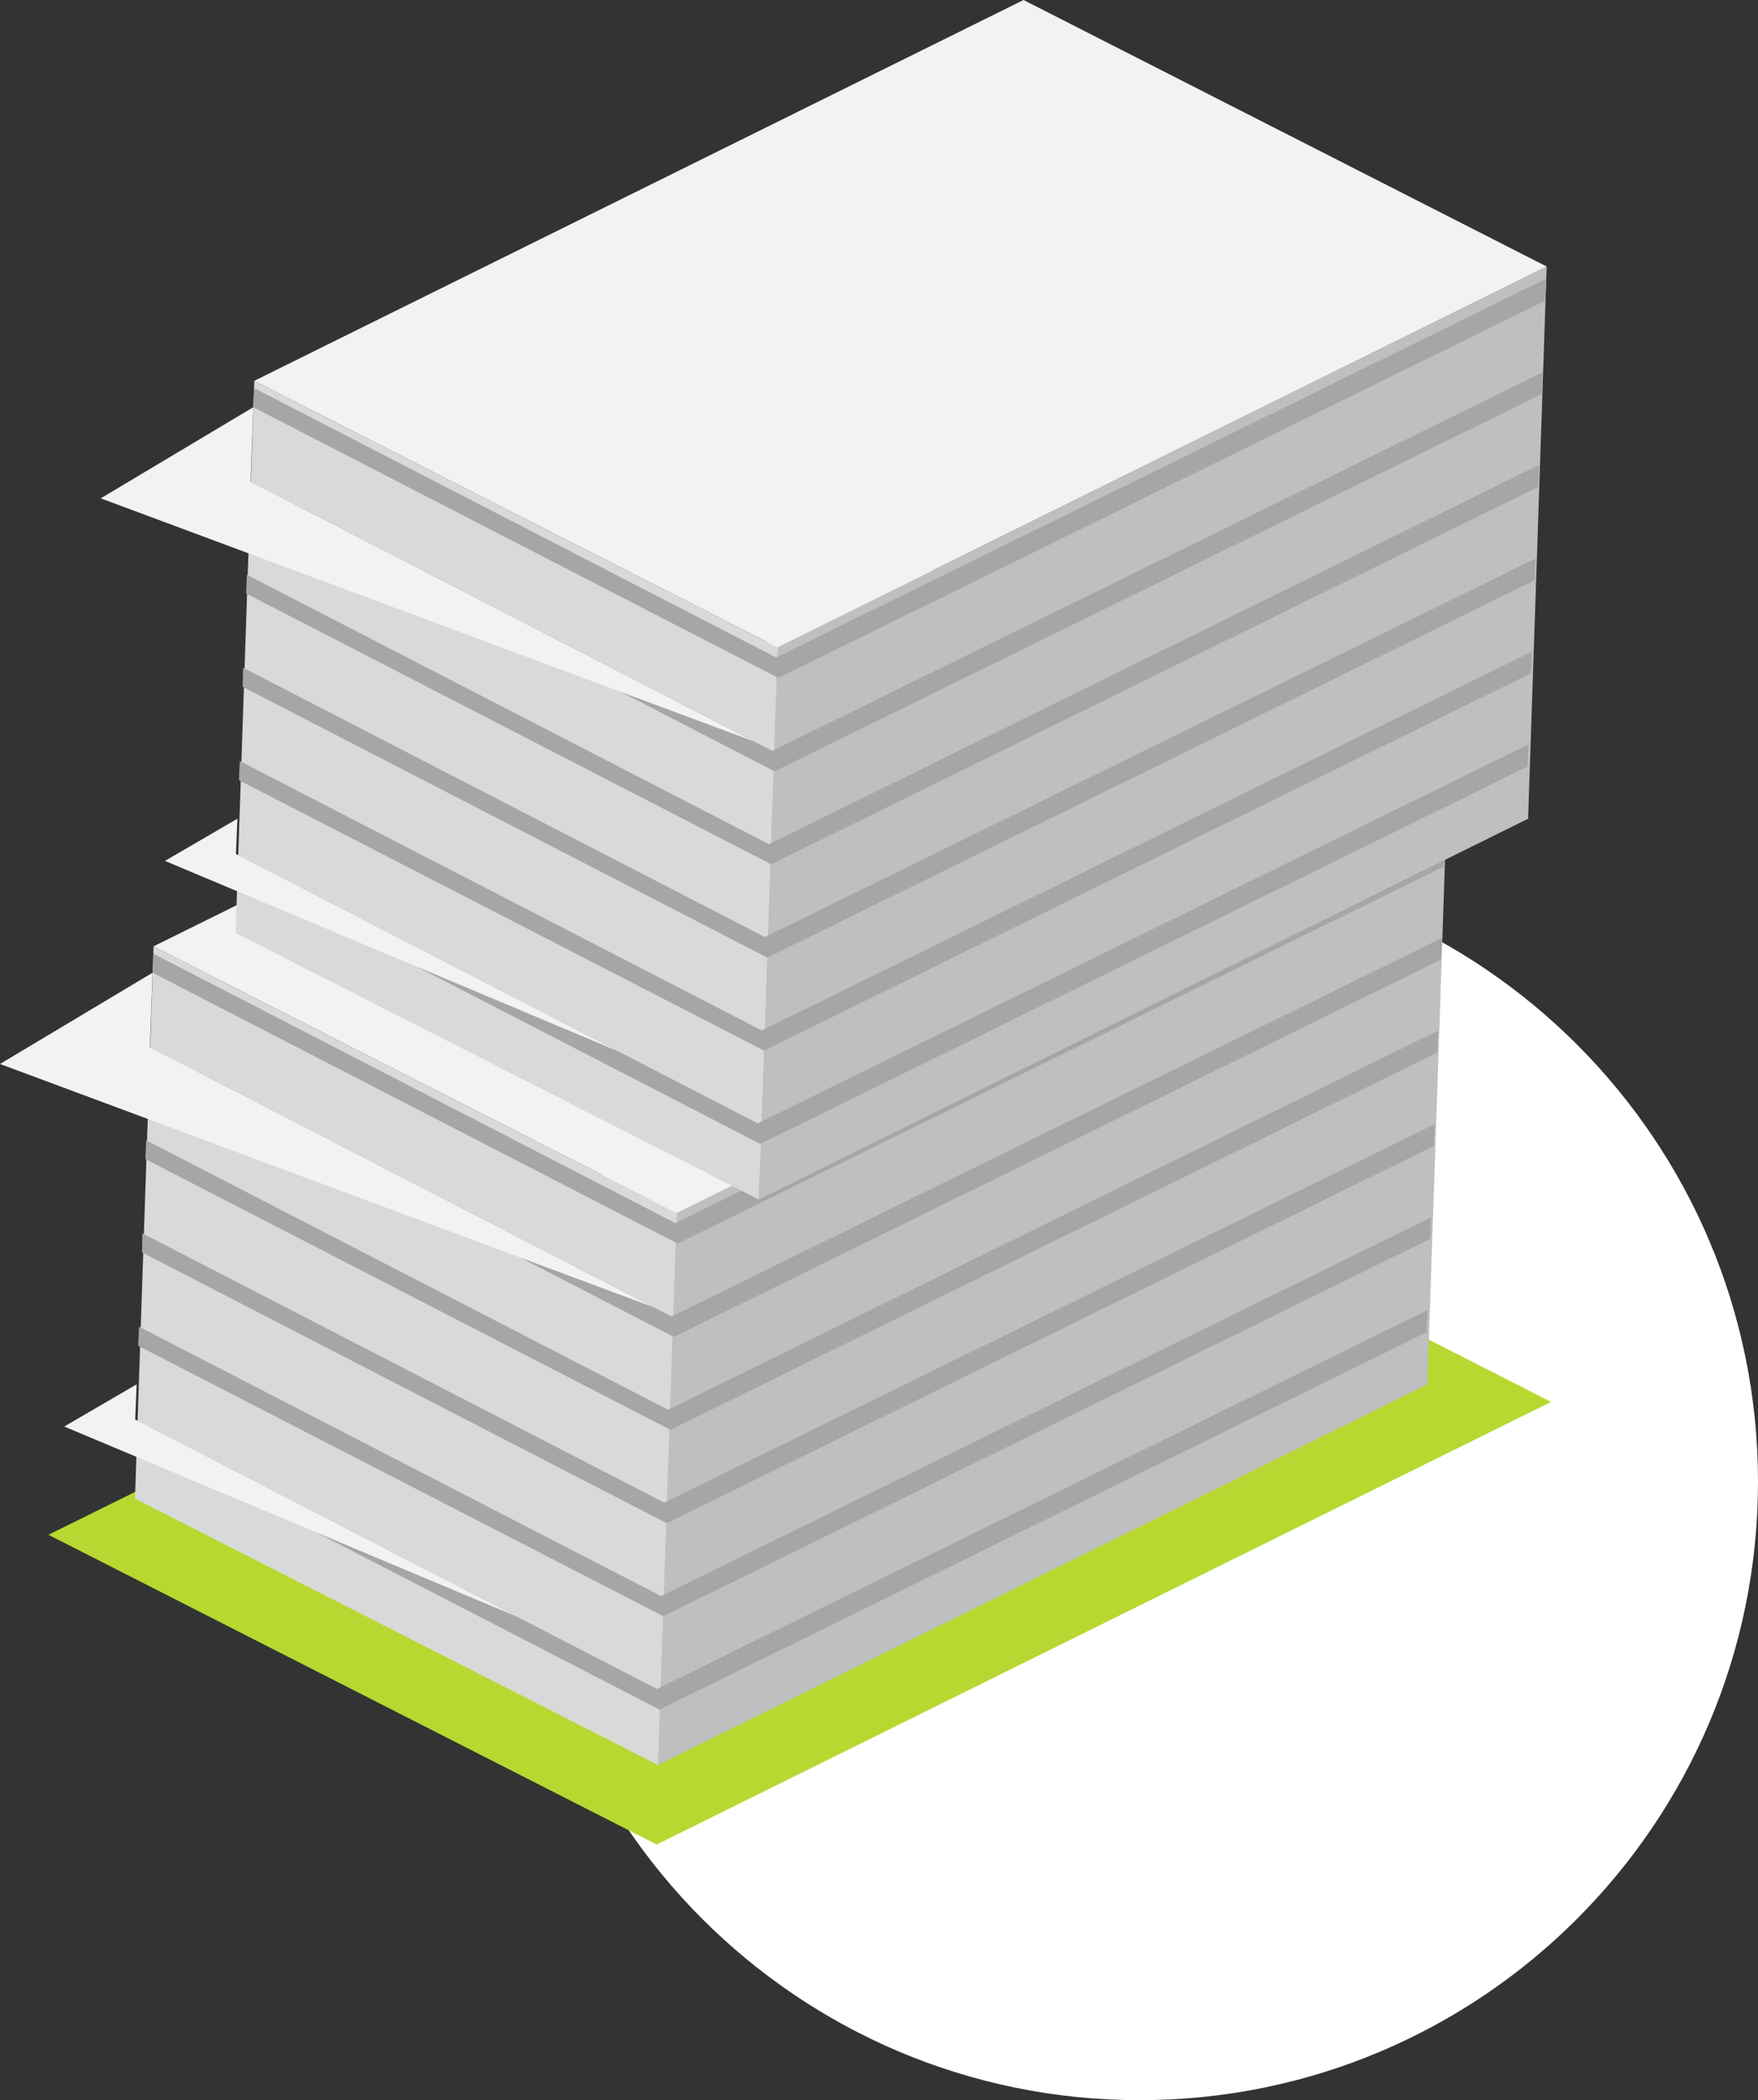
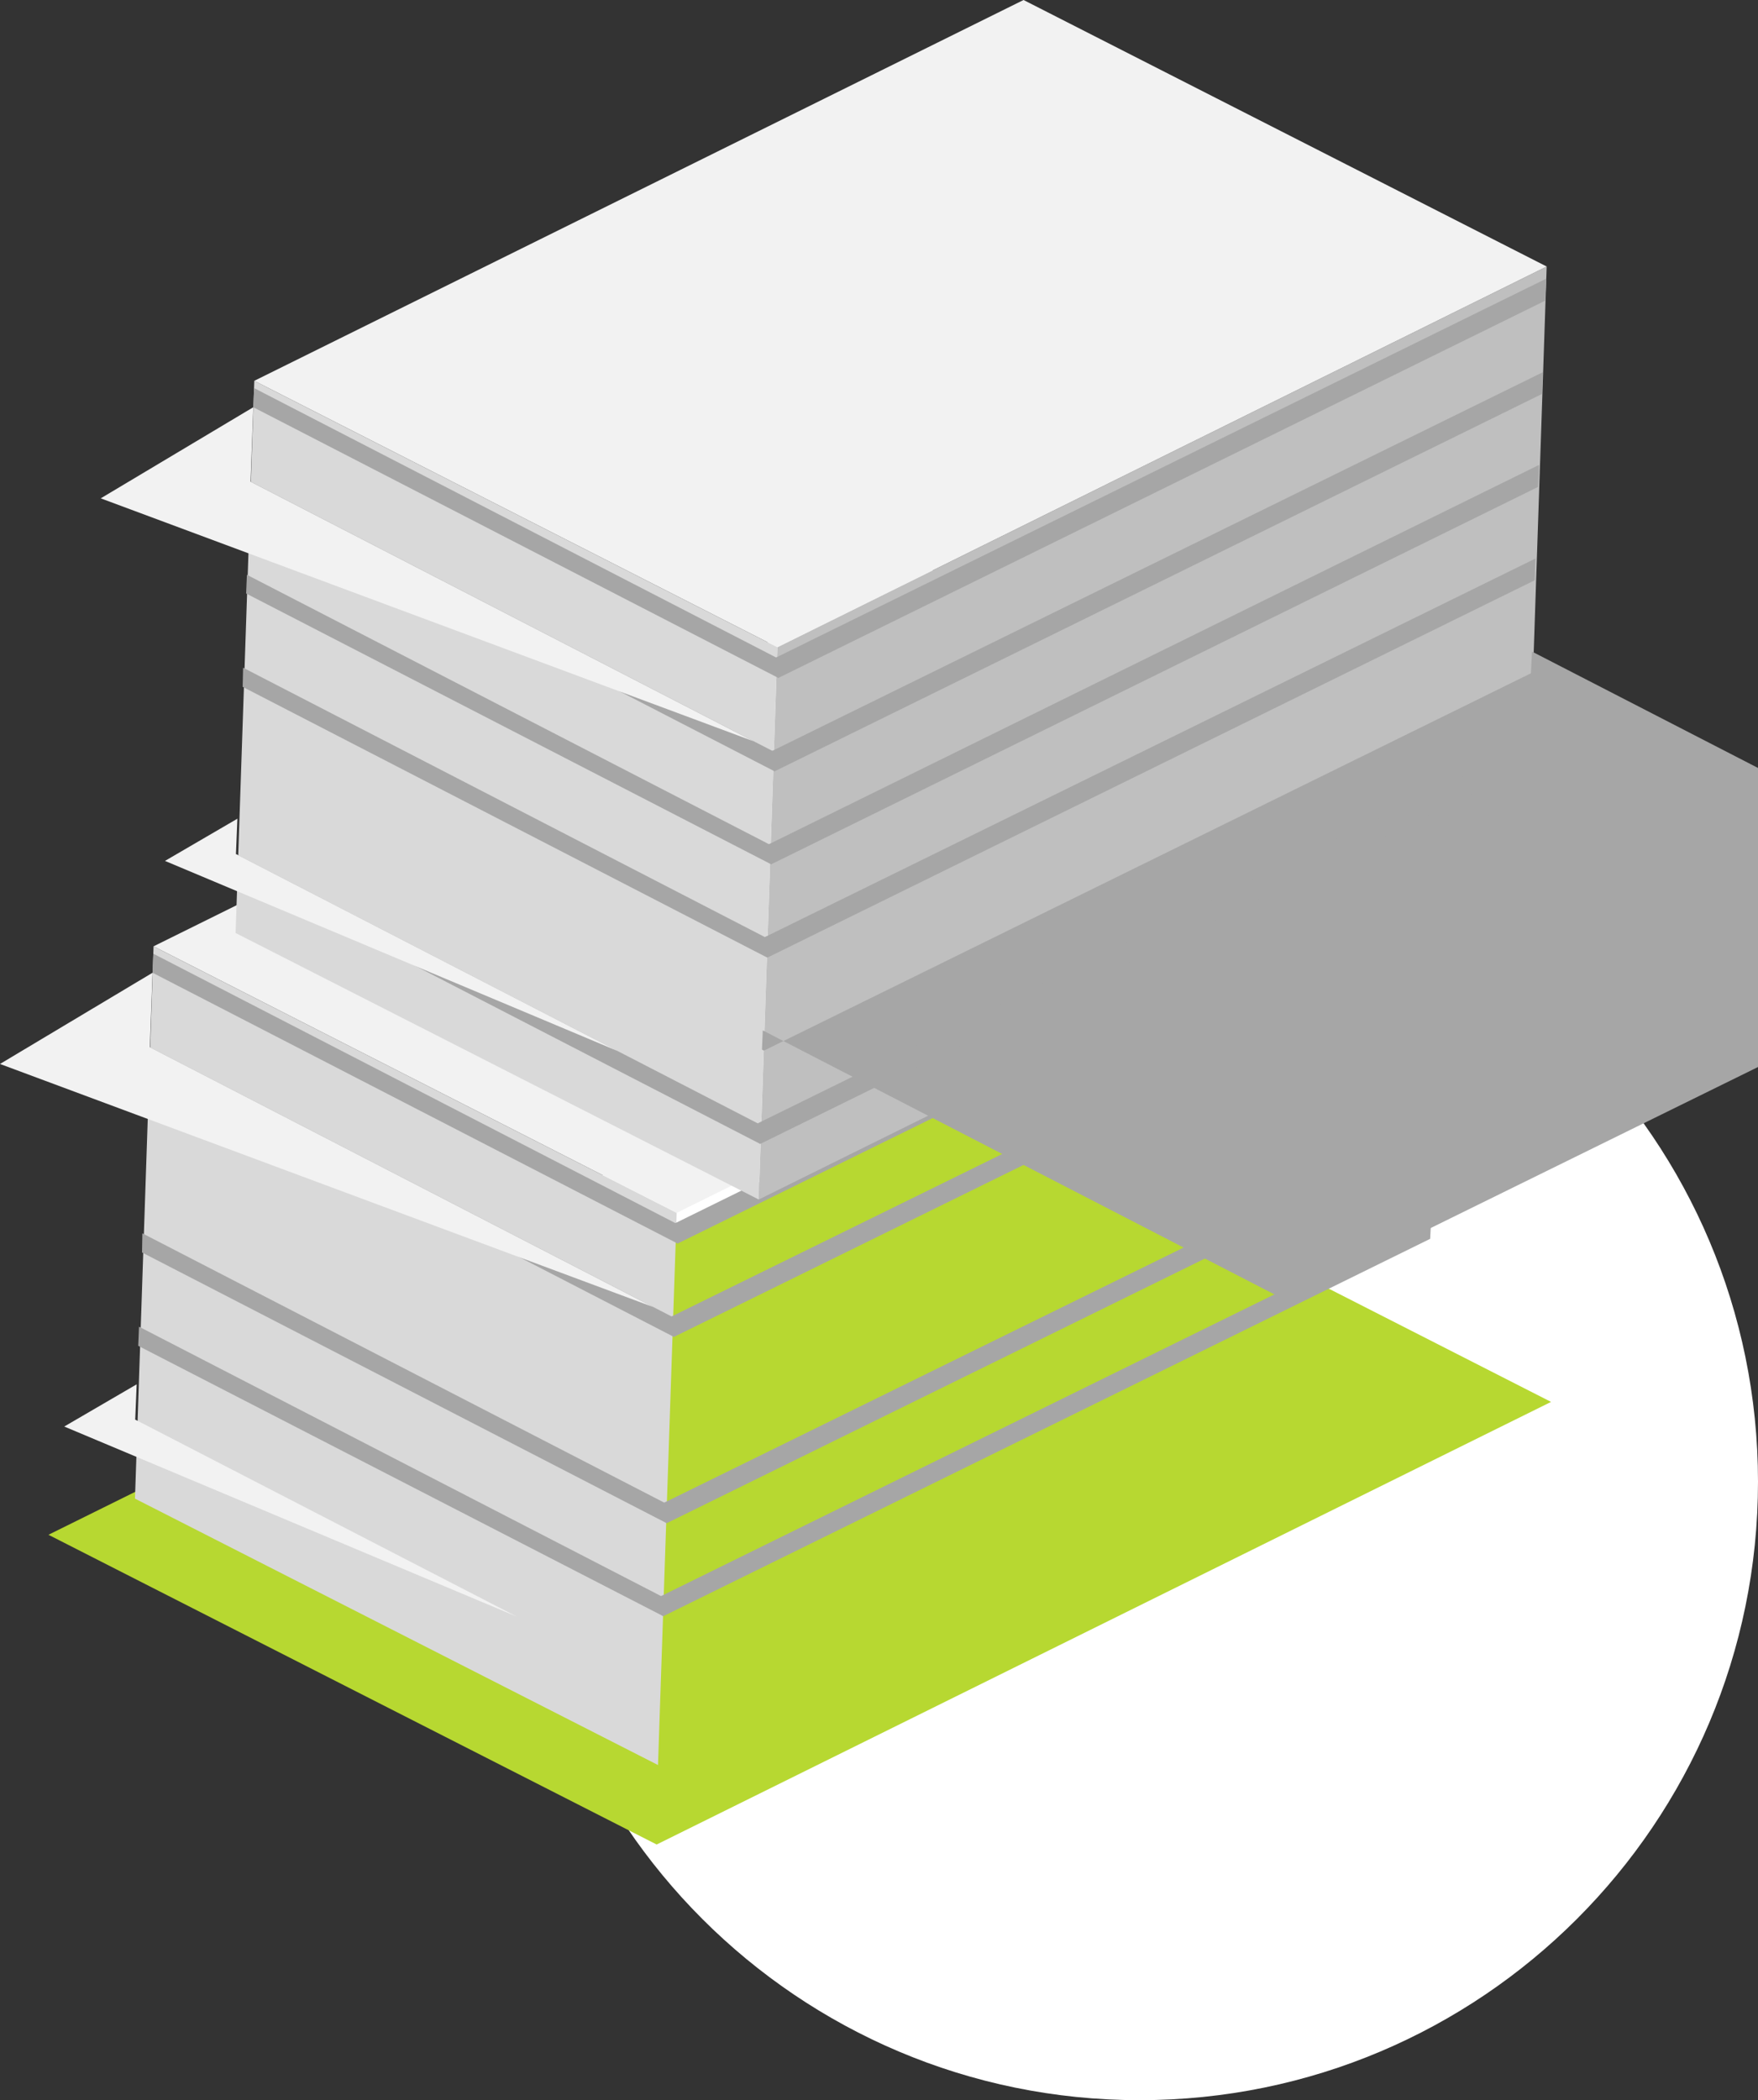
<svg xmlns="http://www.w3.org/2000/svg" id="Layer_2" data-name="Layer 2" viewBox="0 0 157.07 187.62">
  <rect x="0" y="0" width="157.07" height="187.62" fill="#333333" stroke="none" />
  <defs>
    <style>.cls-2{fill:#bfbfbf}.cls-3{fill:#a6a6a6}.cls-5{fill:#d9d9d9}.cls-6{fill:#f2f2f2}</style>
  </defs>
  <g id="Layer_1-2" data-name="Layer 1">
    <path d="M101.82 187.62c30.51 0 55.25-24.74 55.25-55.25s-24.74-55.25-55.25-55.25-55.25 24.74-55.25 55.25 24.74 55.25 55.25 55.25" style="fill:#fff" />
    <path style="fill:#b7d831" d="m138.58 125.24-79.91 39.54-54.34-27.67 79.91-39.55 54.34 27.68z" />
-     <path class="cls-2" d="m129.19 74.33-1.66 49.34-68.74 34.01 1.67-49.33 68.73-34.02z" />
    <path class="cls-5" d="m60.46 108.35-1.67 49.33-46.73-23.8 1.66-49.34 46.74 23.81z" />
    <path class="cls-3" d="m129.16 75.41-.09 1.97-68.54 33.72-.17-.1-46.73-24.1.07-1.7 46.63 24.06.09-.03 68.74-33.82z" />
    <path class="cls-3" d="m128.83 83.79-.07 1.93-68.56 33.72-.17-.1-46.7-24.1.03-1.7 46.63 24.06.09-.03 68.75-33.78z" />
-     <path class="cls-3" d="m128.51 92.06-.09 1.97-68.53 33.71-.17-.1-46.73-24.09.07-1.68 46.63 24.07.09-.04 68.73-33.84z" />
    <path class="cls-3" d="m128.19 100.43-.07 1.94-68.56 33.71-.18-.1-46.69-24.09.03-1.71 46.63 24.06.09-.06h.03l68.72-33.75z" />
    <path class="cls-3" d="m127.88 108.74-.1 1.93-68.53 33.72-.17-.1-46.73-24.06.07-1.71 46.63 24.06.09-.03 68.74-33.81z" />
-     <path class="cls-3" d="m127.54 117.04-.06 1.97-68.57 33.72-.17-.1-46.7-24.1.04-1.71 46.63 24.07.12-.07 68.71-33.78z" />
    <path class="cls-6" d="m46.17 144.42-34.09-17.6.13-3.15-6.47 3.77 40.43 16.98zm12.15-27.67L13.39 93.56l.24-6.66L0 95.05l58.32 21.7zm70.87-42.42-68.73 34.02-46.74-23.81 68.73-34.01 46.74 23.8z" />
    <path class="cls-2" d="m138.19 23.81-1.66 49.33-68.74 34.02 1.67-49.34 68.73-34.01z" />
    <path class="cls-5" d="m69.46 57.82-1.67 49.34-46.74-23.81 1.67-49.33 46.74 23.8z" />
    <path class="cls-3" d="m138.16 24.89-.1 1.97-68.53 33.71-.17-.1-46.73-24.09.07-1.71 46.63 24.06.09-.03 68.74-33.81z" />
    <path class="cls-3" d="m137.83 33.26-.07 1.94L69.2 68.91l-.18-.1-46.69-24.09.03-1.71 46.63 24.06.09-.03 68.75-33.78z" />
    <path class="cls-3" d="m137.51 41.53-.09 1.97-68.53 33.72-.17-.1-46.73-24.1.07-1.67 46.63 24.06.09-.03 68.73-33.85z" />
    <path class="cls-3" d="m137.18 49.9-.06 1.94-68.56 33.71-.18-.09-46.7-24.1.04-1.71 46.63 24.07.09-.07h.03l68.71-33.75z" />
-     <path class="cls-3" d="m136.88 58.21-.1 1.94-68.53 33.71-.17-.1L21.35 69.7l.07-1.71 46.63 24.06.09-.03 68.74-33.81z" />
+     <path class="cls-3" d="m136.88 58.21-.1 1.94-68.53 33.71-.17-.1l.07-1.71 46.63 24.06.09-.03 68.74-33.81z" />
    <path class="cls-3" d="m136.54 66.51-.06 1.97-68.57 33.72-.17-.1L21.04 78l.04-1.7 46.63 24.06.12-.07 68.71-33.78z" />
    <path class="cls-6" d="M55.17 93.89 21.08 76.3l.13-3.16-6.47 3.77 40.43 16.98zm12.15-27.67L22.39 43.04l.24-6.66L9 44.52l58.32 21.7zm70.87-42.41L69.46 57.82l-46.74-23.8L91.45 0l46.74 23.81z" />
  </g>
</svg>